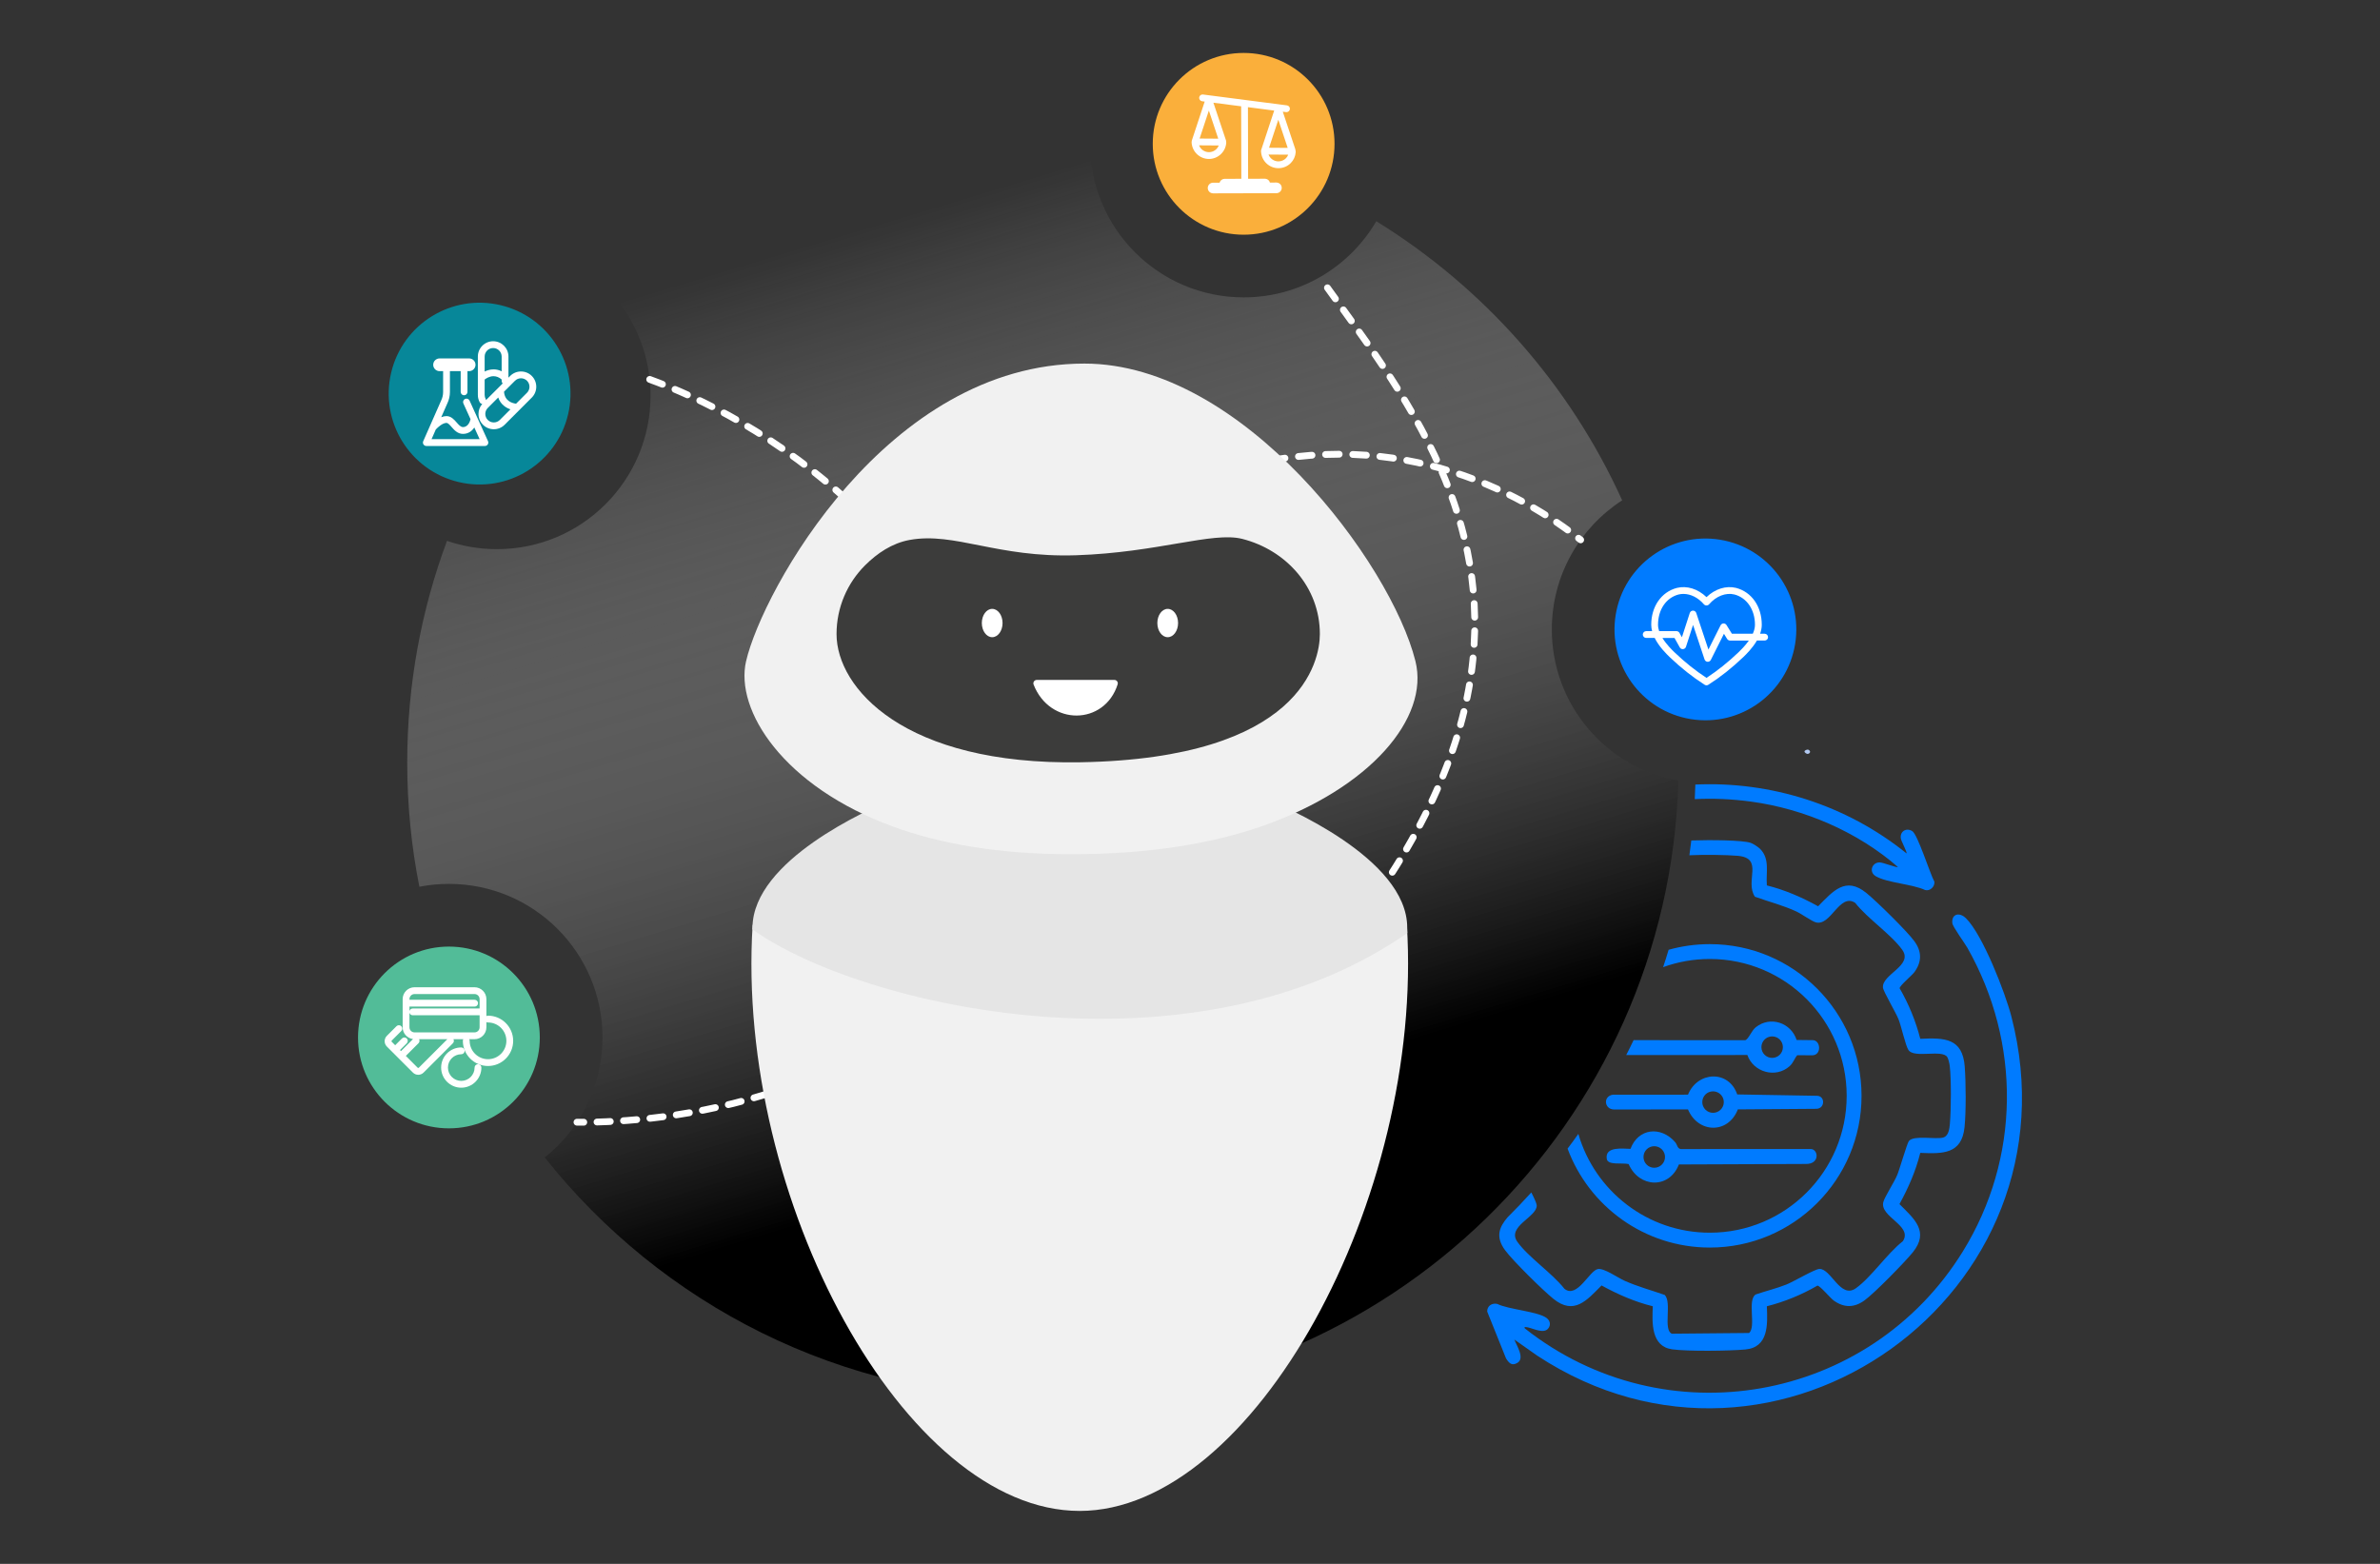
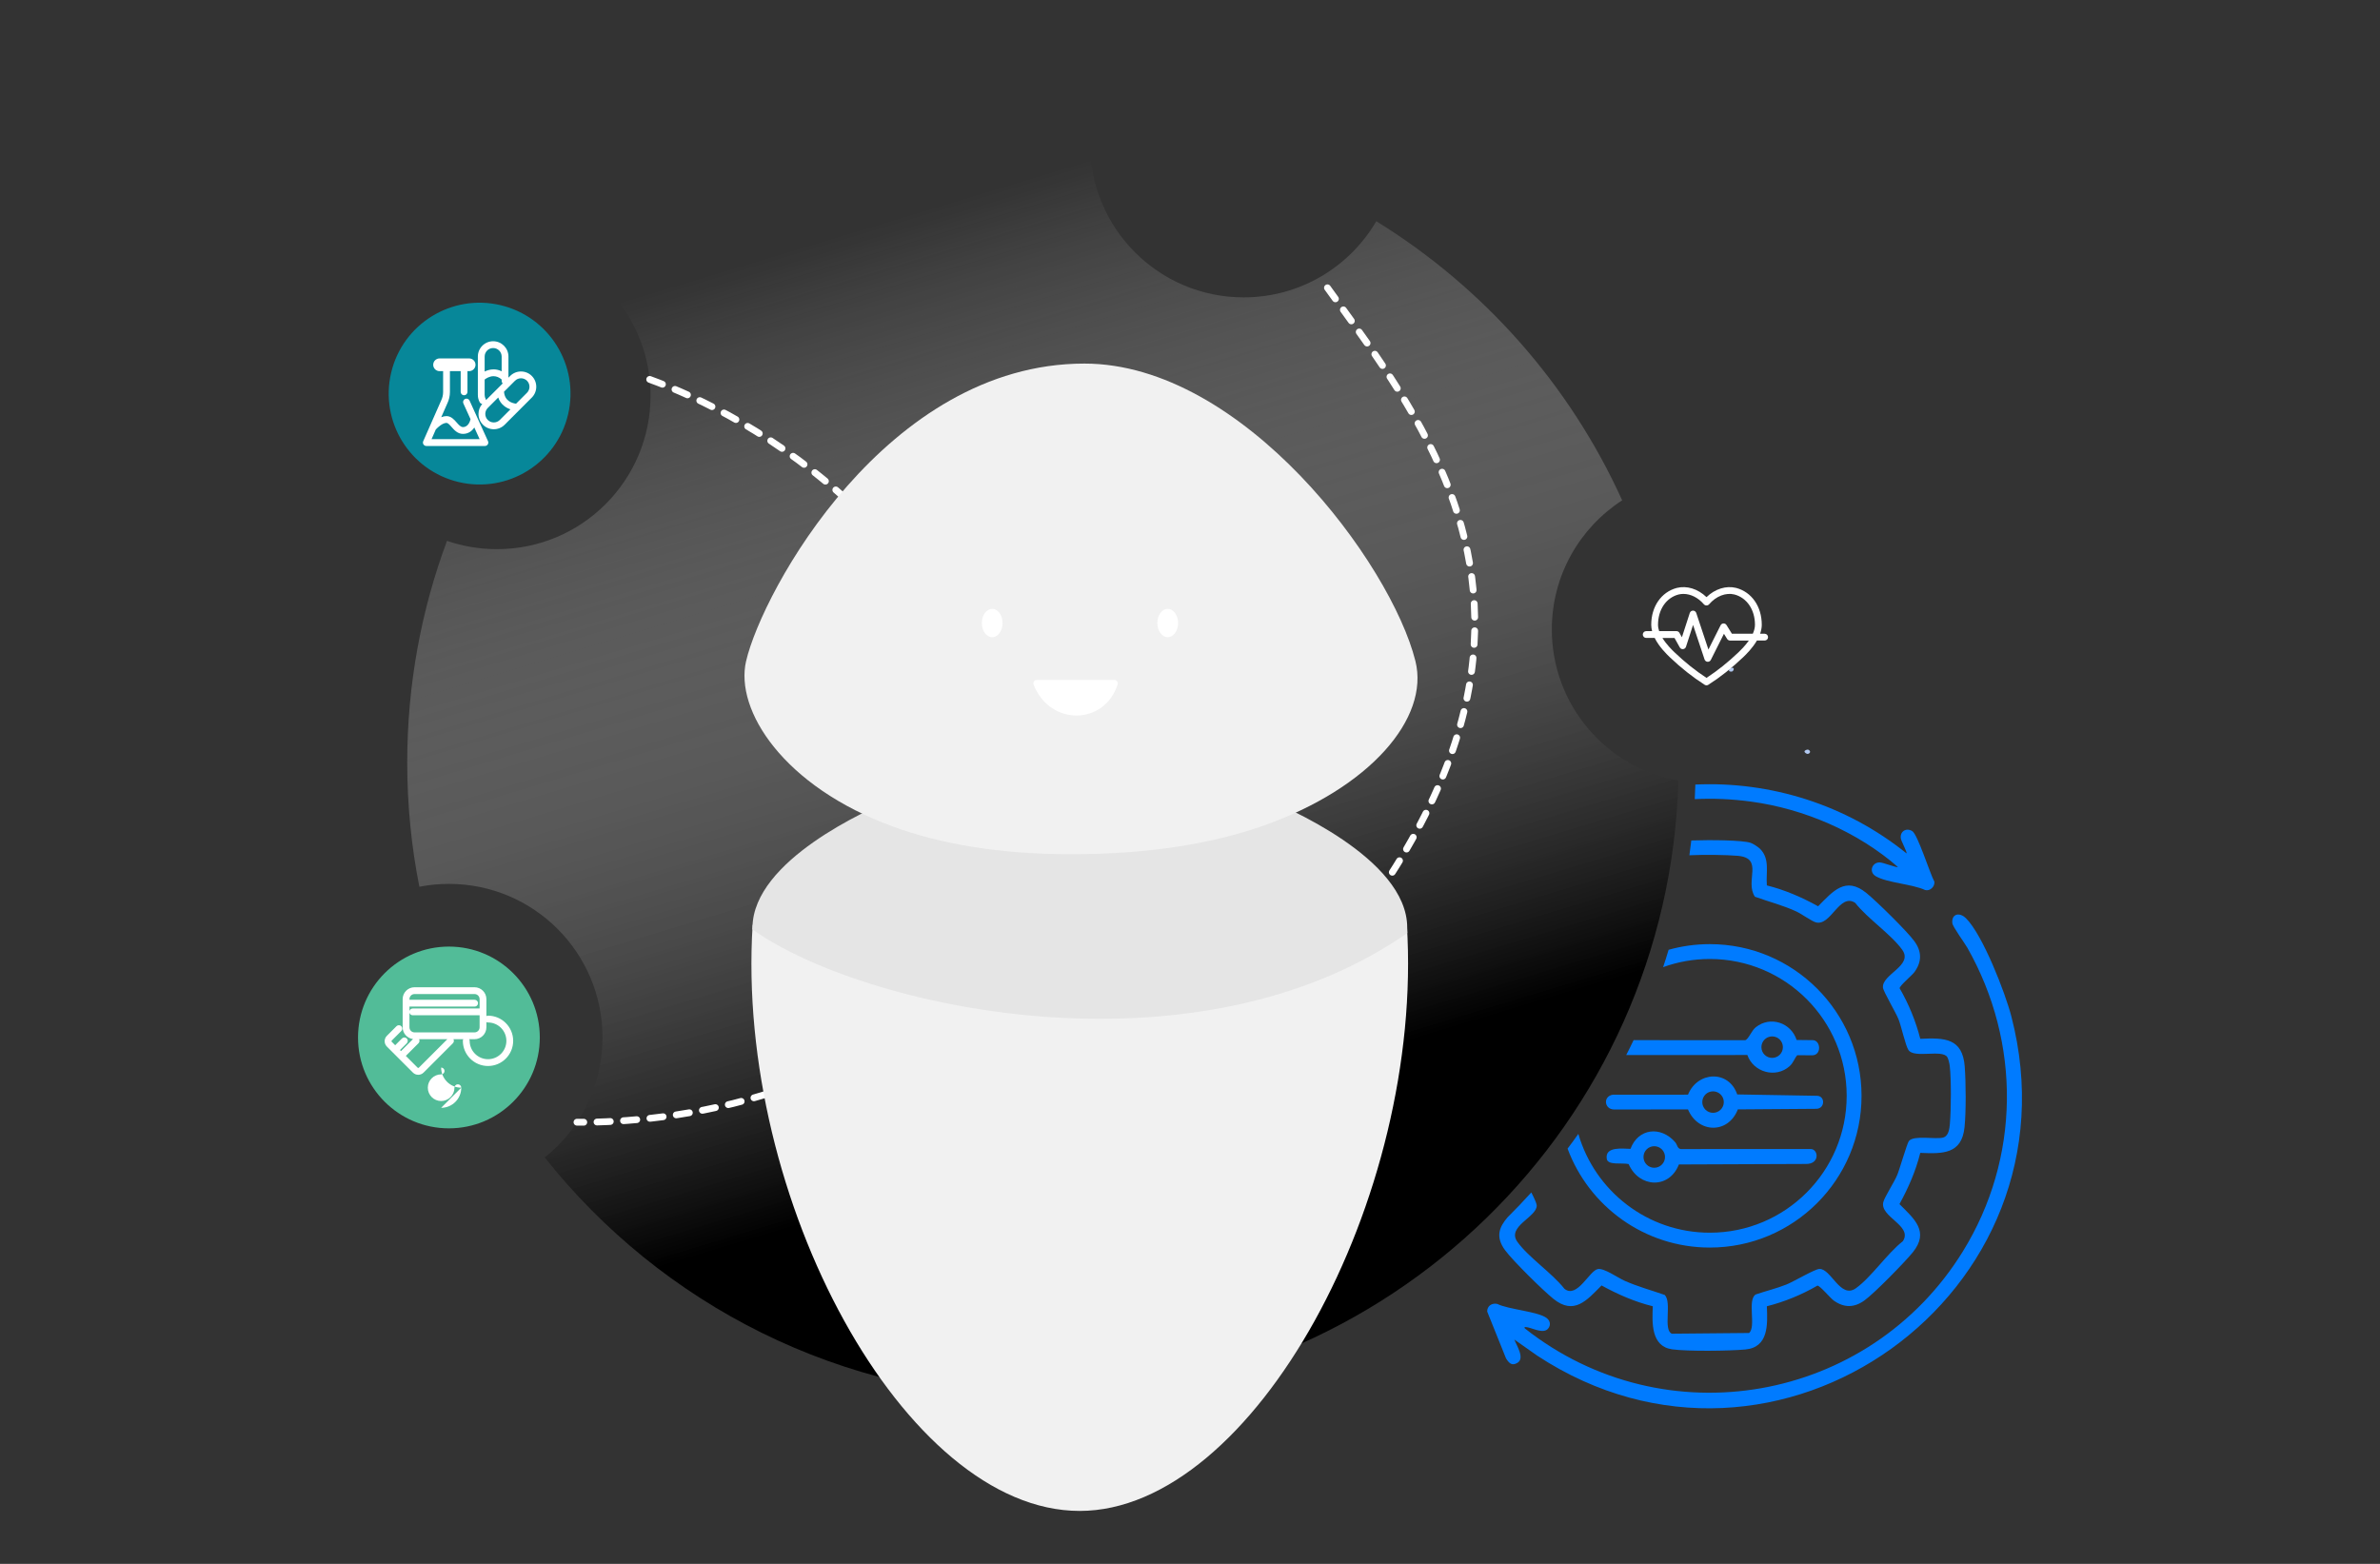
<svg xmlns="http://www.w3.org/2000/svg" id="Livello_2" viewBox="0 0 700 460">
  <rect x="0" y="0" width="700" height="460" fill="#333333" stroke="none" />
  <defs>
    <style>.cls-1,.cls-2,.cls-3,.cls-4{fill:none;}.cls-5{fill:#f1f1f1;}.cls-6{fill:#3c3c3b;}.cls-2{stroke-dasharray:3.902 3.902;}.cls-2,.cls-3,.cls-4,.cls-7{stroke:#fff;stroke-linecap:round;stroke-linejoin:round;stroke-width:2px;}.cls-8{fill:#007bff;}.cls-9{fill:#faaf3b;}.cls-3{stroke-dasharray:4 4;}.cls-10{fill:#52bc98;}.cls-11{fill:#e5e5e5;}.cls-12{fill:#078799;}.cls-7,.cls-13{fill:#fff;}.cls-14{fill:#b1c8f0;}.cls-15{fill:url(#Sfumatura_senza_nome_7);}</style>
    <linearGradient id="Sfumatura_senza_nome_7" x1="258.418" y1="65.651" x2="338.123" y2="329.415" gradientUnits="userSpaceOnUse">
      <stop offset="0" stop-color="#fff" stop-opacity="0" />
      <stop offset="1" stop-color="#000" />
    </linearGradient>
  </defs>
  <g id="Livello_1-2">
    <path class="cls-8" d="M568.94,259.34c.17,1.48-1.33,2.87-2.74,2.45-3.75-1.75-11.22-2.11-14.52-4.07-2.11-1.25-1.09-4.09,1.18-4.05.97.01,4.98,1.62,5.34,1.35-11.79-10.31-27.55-17.11-43.17-19.23-5.65-.77-11.19-1-16.57-.73.08-1.43.13-2.86.17-4.29,22.03-1,44.29,5.87,62.12,20.25.23-.28-1.55-3.59-1.68-4.36-.34-2.07,1.54-3.29,3.34-2.21,1.62.96,5.23,12.56,6.53,14.89Z" />
    <path class="cls-8" d="M445.404,394.024c.665,1.814,3.174,5.515.866,6.863-1.633.954-2.442.055-3.321-1.319l-5.535-13.771c-.064-1.64,1.393-2.624,2.973-2.251,3.256,1.619,11.919,2.214,14.468,4.113,1.052.784,1.334,2.006.534,3.064-1.278,1.689-4.272.112-5.891-.253-.251-.056-1.53-.369-1.005.276,41.172,32.526,101.248,21.897,128.783-22.593,16.959-27.401,17.214-61.413,1.367-89.362-.82-1.446-4.315-6.191-4.429-7.247-.292-2.71,2.068-3.361,4.016-1.438,4.936,4.871,11.551,21.932,13.346,28.863,21.083,81.439-68.952,146.09-139.45,99.789l-6.721-4.737Z" />
    <path class="cls-8" d="M577.87,313.77c-.64-8.41-5.87-8.55-13.08-8.21-1.33-5.21-3.39-10.22-6.07-14.86-.11-.68,3.66-3.81,4.36-4.78,2.19-3.04,2.19-6,0-9.03-2.1-2.92-11.19-11.84-14.15-14.23-6.17-5.01-9.83-.47-14.19,3.91-4.76-2.62-9.77-4.82-15.07-6.13-.32-3.79.97-7.76-1.99-10.75-.53-.53-2.05-1.53-2.77-1.77-2.55-.84-11.95-.88-17.47-.7-.17,1.45-.35,2.9-.56,4.35,4.48-.22,10.85-.12,14.21.16,7.83.67,1.99,7.49,5.07,12.04,4.02,1.44,8.2,2.51,12.09,4.29,1.62.74,4.57,2.9,5.84,3.25,4.4,1.19,6.97-8.78,11.56-5.74,3.62,4.63,10.57,9.25,13.84,13.82,3.32,4.64-6.06,7.2-5.68,11.11.1,1.11,3.79,7.32,4.57,9.28.82,2.06,2.07,7.79,2.93,9.08,1.68,2.53,9.89-.27,11.41,2.06.33.5.65,1.9.73,2.54.48,4.09.4,12.9.05,17.08-.13,1.49-.37,3.7-2.09,4.09-2.34.54-8.46-.76-9.95.97-.55.63-2.72,8.27-3.45,10.01-.91,2.19-3.66,6.38-4.08,7.93-1.2,4.39,8.77,6.96,5.73,11.56-4.63,3.61-9.24,10.56-13.81,13.83-4.56,3.27-7.3-5.82-10.74-5.68-1.39.06-7.57,3.74-9.66,4.57-2.94,1.17-6.08,1.92-9.07,2.94-2.57,1.62.22,9.58-1.95,11.33l-22.73.21c-2.63-1.21.12-9.17-2.07-11.4-3.94-1.38-8-2.47-11.83-4.18-1.96-.87-5.98-3.75-7.82-3.44-2.5.42-6.09,8.8-9.84,5.82-3.62-4.63-10.57-9.24-13.84-13.81-3.26-4.56,5.82-7.29,5.68-10.74-.03-.6-.73-2.12-1.59-3.8-2.27,2.51-4.61,4.96-7.01,7.34-2.31,2.73-3.7,5.63-.67,9.7,2.33,3.13,11,11.68,14.15,14.23,6.12,4.96,9.86.45,14.19-3.91,4.76,2.62,9.77,4.81,15.07,6.12-.21,4.82-.55,11.81,5.71,12.67,4.58.63,16.67.47,21.45.05,6.94-.62,6.61-7.35,6.39-12.72,5.21-1.32,10.22-3.38,14.87-6.07.67-.1,3.8,3.67,4.77,4.37,3.04,2.18,6,2.18,9.04,0,2.92-2.1,11.83-11.2,14.23-14.15,4.96-6.13.44-9.86-3.91-14.2,2.61-4.75,4.81-9.77,6.12-15.07,6.63.29,12.2.39,13.02-7.54.47-4.59.41-13.14.06-17.8Z" />
    <path class="cls-8" d="M502.89,277.71c-4.2,0-8.26.58-12.12,1.66-.51,1.72-1.05,3.42-1.62,5.11,4.28-1.55,8.91-2.4,13.74-2.4,22.23,0,40.25,18.02,40.25,40.25s-18.02,40.26-40.25,40.26c-18.34,0-33.82-12.28-38.67-29.06-1.03,1.46-2.08,2.9-3.17,4.33,6.3,16.99,22.66,29.1,41.84,29.1,24.64,0,44.62-19.98,44.62-44.62,0-24.65-19.98-44.63-44.62-44.63Z" />
    <path class="cls-8" d="M534.39,322.32l-23.44-.4c-2.5-7.29-11.69-6.82-14.48.07l-22.12.01c-2.9.45-2.55,4.27.34,4.35l21.78-.02c2.97,7.07,11.83,7.28,14.66-.01l23.05-.17c2.638,0,2.696-3.83.21-3.83ZM503.83,327.33c-1.74,0-3.16-1.42-3.16-3.16,0-1.75,1.42-3.16,3.16-3.16,1.75,0,3.17,1.41,3.17,3.16,0,1.74-1.42,3.16-3.17,3.16Z" />
    <path class="cls-8" d="M533.145,305.956l-4.726-.055c-1.64-5.08-7.73-7.17-12.03-3.73-1.26,1-2.16,3.61-3.12,3.8l-32.8-.02c-.7,1.48-1.42,2.94-2.17,4.39l35.63-.02c1.77,5.08,8.37,6.95,12.43,3.28,1.12-1.01,1.34-2.15,2.24-3.22.587-.011,3.728.031,4.398.031,2.822,0,2.559-4.456.148-4.456ZM521.22,311.17c-1.74,0-3.16-1.41-3.16-3.16,0-1.74,1.42-3.16,3.16-3.16,1.75,0,3.16,1.42,3.16,3.16,0,1.75-1.41,3.16-3.16,3.16Z" />
    <path class="cls-8" d="M532.55,337.98l-38.21.01c-1.02-.13-1.02-1.31-1.63-2.01-4.22-4.87-10.91-4.12-13.15,1.95-2.12-.01-7.599-.862-6.983,2.965.313,1.945,4.513,1.065,6.433,1.505,3.04,7.01,11.91,7.45,14.78.12l37.327-.15c4.23.083,3.73-4.39,1.433-4.39ZM486.54,343.49c-1.75,0-3.16-1.42-3.16-3.17s1.41-3.17,3.16-3.17,3.17,1.42,3.17,3.17-1.42,3.17-3.17,3.17Z" />
    <path class="cls-15" d="M493.64,229.62c-2.81,100.81-85.41,181.66-186.89,181.66-59.37,0-112.28-27.67-146.53-70.82,10.35-8.27,16.99-21.01,16.99-35.3,0-24.94-20.23-45.17-45.18-45.17-2.97,0-5.88.29-8.69.84-2.34-11.81-3.57-24.03-3.57-36.53,0-22.94,4.13-44.9,11.7-65.21,4.61,1.58,9.55,2.44,14.7,2.44,24.94,0,45.17-20.22,45.17-45.17,0-11.38-4.21-21.77-11.14-29.7,33.29-30.62,77.74-49.33,126.55-49.33,4.73,0,9.42.18,14.07.53-.14,1.46-.21,2.94-.21,4.44,0,24.95,20.22,45.17,45.17,45.17,16.65,0,31.19-9,39.01-22.4,31.56,19.47,56.89,48.06,72.32,82.1-12.45,8.05-20.69,22.05-20.69,37.97,0,22.24,16.07,40.71,37.22,44.48Z" />
    <path id="Tracciato_28350" class="cls-14" d="M531.747,220.491c-.251-.047-.984.202-1.012.542s.642.735.896.725c.348-.006.653-.235.756-.568v-.014c-.041-.344-.3-.621-.641-.685l.001-.001v-0Z" />
    <circle class="cls-12" cx="141.06" cy="115.777" r="26.732" transform="translate(-4.029 226.463) rotate(-76.717)" />
    <path class="cls-13" d="M145.235,126.258c-1.203,0-2.333-.467-3.182-1.316-.85-.85-1.318-1.98-1.318-3.183,0-1.093.387-2.126,1.097-2.944-.32-.04-.603-.232-.757-.521-.348-.65-.531-1.384-.529-2.122v-11.3c0-2.481,2.019-4.5,4.5-4.5,2.481,0,4.5,2.019,4.5,4.5v6.218l.508-.509c.848-.848,1.977-1.315,3.181-1.315,1.201,0,2.329.465,3.177,1.311,1.754,1.755,1.754,4.609.001,6.364l-7.995,8c-.849.849-1.979,1.316-3.183,1.316ZM143.467,119.992c-.473.472-.732,1.1-.732,1.768s.26,1.295.732,1.768c.471.472,1.099.731,1.768.731s1.296-.259,1.768-.731l3.122-3.123c-1.164-.399-2.876-1.337-3.583-3.484l-3.073,3.072ZM148.242,115.221c.201,2.789,2.468,3.394,3.542,3.522l3.213-3.215c.974-.974.975-2.56.001-3.534-.47-.469-1.097-.727-1.764-.727-.668,0-1.296.259-1.768.73,0,0-3.226,3.223-3.226,3.223ZM142.545,116.175c-0.0.41.101.817.293,1.176.057.107.093.22.109.333l4.902-4.898c-.193-.185-.304-.435-.304-.703v-.459c-.744-.643-1.549-.968-2.394-.968-1.186,0-2.172.644-2.606.98v4.539ZM145.045,102.373c-1.378,0-2.5,1.122-2.5,2.5v4.412c.654-.32,1.572-.639,2.63-.639.822,0,1.618.192,2.37.571v-4.344c0-1.378-1.122-2.5-2.5-2.5Z" />
    <path class="cls-13" d="M125.393,131.181c-.339,0-.653-.17-.837-.454-.186-.284-.215-.639-.078-.95l5.271-11.958c.381-.79.58-1.653.58-2.503v-6.147h-1.045c-1.031-.001-1.87-.84-1.87-1.871.001-1.03.839-1.868,1.869-1.87h8.701c.5.001.97.195,1.323.549.353.354.547.823.547,1.323,0,1.029-.838,1.867-1.869,1.869h-.493v6.098c0,.551-.449,1-1,1s-1-.449-1-1v-6.098h-3.163v6.147c0,1.15-.265,2.306-.765,3.341l-1.792,4.065c.543-.221,1.051-.329,1.542-.329,1.355,0,2.226.994,2.993,1.87.614.7,1.192,1.36,1.853,1.36,1.65,0,2.149-1.951,2.23-2.329l-2.103-4.623c-.111-.243-.12-.515-.026-.765.094-.25.28-.449.523-.559.131-.06.271-.09.414-.09.391,0,.749.23.91.586l5.423,11.923c.141.311.116.667-.069.955-.186.288-.5.459-.841.459h-17.229l-0.0 0ZM141.069,129.181l-1.564-3.439c-.609.923-1.65,1.881-3.344,1.881-1.569,0-2.561-1.132-3.357-2.042-.513-.585-1.042-1.188-1.489-1.188-1.149,0-2.602,1.345-3.021,1.817l-.018.02-.085.064-1.265,2.886h14.143Z" />
    <path id="Tracciato_28608" class="cls-14" d="M509.501,197.499c.155-.042.561-.563.374-.905s-.851-.124-1.103-.002c-.218.192-.299.496-.206.77.139.222.657.212.935.137h-0.0 0Z" />
-     <circle class="cls-8" cx="501.595" cy="185.139" r="26.732" transform="translate(238.5 650.601) rotate(-80.783)" />
    <path class="cls-13" d="M519.018,186.414h-1.344c.302-.851.493-1.734.493-2.633,0-5.372-2.948-9.628-7.526-10.849-2.973-.742-6.231.293-8.729,2.714-2.499-2.423-5.763-3.458-8.745-2.71-4.562,1.217-7.511,5.474-7.511,10.845,0,.631.099,1.254.257,1.865h-1.74c-.553,0-1,.448-1,1s.447,1,1,1h2.495c1.298,2.609,3.491,4.74,4.42,5.641,3.371,3.213,6.735,5.875,10.285,8.139.164.104.352.157.538.157s.374-.052.538-.157c3.55-2.263,6.914-4.926,10.308-8.16.822-.798,2.675-2.6,3.982-4.852h2.279c.553,0,1-.448,1-1s-.447-1-1-1ZM487.654,183.781c0-4.438,2.365-7.937,6.011-8.909.476-.119.963-.177,1.454-.177,2.135,0,4.346,1.097,6.032,3.06.381.442,1.137.442,1.518,0,2.073-2.416,4.942-3.521,7.471-2.887,3.661.976,6.026,4.475,6.026,8.913,0,.884-.25,1.776-.635,2.633h-6.143l-1.59-2.561c-.19-.307-.531-.481-.895-.472-.362.017-.687.227-.849.55l-3.578,7.126-3.581-10.759c-.137-.409-.519-.684-.949-.684h-.004c-.432.001-.814.281-.947.691l-2.316,7.143-.72-1.291c-.176-.317-.511-.513-.873-.513h-5.101c-.207-.615-.331-1.242-.331-1.865ZM511.355,191.839c-3.106,2.96-6.201,5.436-9.444,7.554-3.243-2.118-6.339-4.594-9.452-7.562-.726-.704-2.354-2.288-3.513-4.185h3.554l1.551,2.781c.193.348.564.55.971.508.396-.039.73-.308.854-.687l2.085-6.43,3.381,10.158c.128.383.475.652.877.682.024.001.049.002.072.002.376,0,.724-.212.894-.551l3.858-7.685.941,1.517c.183.294.504.473.85.473h5.538c-1.09,1.551-2.386,2.814-3.015,3.425Z" />
    <circle class="cls-10" cx="132.034" cy="305.164" r="26.732" />
    <path class="cls-13" d="M123.013,316.139c-.595,0-1.154-.232-1.576-.652l-7.654-7.655c-.867-.869-.867-2.282,0-3.15l2.831-2.832c.189-.188.44-.292.707-.292.268,0,.519.104.708.292.389.39.389,1.025,0,1.415l-2.831,2.832c-.043.042-.066.1-.066.16-.001.061.023.118.066.161l1.032,1.033,1.995-1.996c.189-.188.44-.292.708-.292.267,0,.518.104.707.292.39.39.39,1.025,0,1.415l-1.995,1.995.303.303,3.53-3.53c-1.738-.24-3.047-1.7-3.047-3.46v-8.292c0-1.927,1.568-3.495,3.495-3.495h17.639c1.927,0,3.495,1.568,3.495,3.495v4.995c.144-.082.306-.127.476-.127,4.08,0,7.4,3.32,7.4,7.4s-3.32,7.4-7.4,7.4-7.399-3.32-7.399-7.4c0-.172.046-.336.129-.481h-2.896c.215.381.16.875-.164,1.199l-8.616,8.616c-.421.42-.98.652-1.575.652ZM122.852,314.071c.04.041.099.063.161.063.062,0,.12-.022.16-.062l8.401-8.4h-8.313c.205.379.147.863-.172,1.184l-3.727,3.727,3.489,3.489ZM138.006,305.672c.084.145.13.309.13.481,0,2.978,2.422,5.4,5.399,5.4s5.4-2.422,5.4-5.4-2.423-5.4-5.4-5.4c-.17,0-.332-.045-.476-.127v1.551c0,1.927-1.568,3.495-3.495,3.495h-1.559ZM120.431,302.177c0,.825.671,1.495,1.495,1.495h17.639c.824,0,1.495-.67,1.495-1.495v-3.54h-19.661c-.465,0-.856-.319-.968-.749v4.289ZM120.431,297.386c.111-.43.503-.749.968-.749h19.661v-2.752c0-.824-.671-1.495-1.495-1.495h-17.639c-.824,0-1.495.67-1.495,1.495v.195h19.169c.552,0,1,.449,1,1s-.448,1-1,1h-19.169v1.306Z" />
-     <path class="cls-13" d="M135.665,319.938c-3.264,0-5.919-2.655-5.919-5.919s2.655-5.919,5.919-5.919c.552,0,1,.449,1,1s-.448,1-1,1c-2.161,0-3.919,1.758-3.919,3.919s1.758,3.919,3.919,3.919,3.92-1.758,3.92-3.919c0-.551.448-1,1-1s1,.449,1,1c0,3.264-2.656,5.919-5.92,5.919Z" />
-     <circle class="cls-9" cx="365.778" cy="42.304" r="26.732" />
-     <path class="cls-13" d="M356.77,56.871c-.903-.035-1.579-.749-1.546-1.626.034-.821.677-1.468,1.496-1.504l1.98-.006c.184-.638.754-1.105,1.413-1.133l4.98-.013-.053-21.322-8.154-1.056,3.627,10.868c.112.129.164.872.143.958-.192,2.625-2.422,4.714-5.072,4.72-2.72.007-4.966-2.126-5.114-4.854,0,0,.027-.605.135-.78l3.712-11.245-.751-.097c-.265-.034-.5-.17-.664-.381-.163-.211-.234-.474-.199-.738.064-.496.491-.87.993-.872.042-0.0.084.003.126.008l24.689,3.196c.265.034.5.17.664.381.163.211.234.474.199.738-.063.496-.488.871-.988.873-.044 0-.089-.003-.133-.009l-.964-.125,3.652,10.936c.071.185.166.872.146.956-.085,1.225-.588,2.348-1.45,3.214-.965.972-2.251,1.509-3.62,1.513-2.718.007-4.963-2.121-5.116-4.843l-.013-.12c-.01-.079.029-.346.029-.346.002-.007,3.846-11.637,3.846-11.637l-7.722-1.0.052,21.058,4.941-.012c.453.016.841.19,1.13.503.155.168.264.373.33.625l1.938-.005c.903.035,1.579.749,1.546,1.626-.034.821-.677,1.468-1.496,1.504l-.042.001-18.671.047-0.0 0ZM373.098,45.46c.462,1.199,1.622,2.014,2.91,2.01.837-.003,1.622-.331,2.211-.922.29-.292.516-.643.673-1.047l-5.794-.041h0ZM352.668,42.748c.462,1.199,1.623,2.012,2.911,2.009,1.281-.003,2.407-.783,2.88-1.968l-5.791-.041v0ZM378.736,43.501l-2.762-8.269-2.721,8.229,5.483.039ZM358.308,40.788l-2.759-8.266-2.72,8.227,5.479.039-0-0Z" />
+     <path class="cls-13" d="M135.665,319.938c-3.264,0-5.919-2.655-5.919-5.919c.552,0,1,.449,1,1s-.448,1-1,1c-2.161,0-3.919,1.758-3.919,3.919s1.758,3.919,3.919,3.919,3.92-1.758,3.92-3.919c0-.551.448-1,1-1s1,.449,1,1c0,3.264-2.656,5.919-5.92,5.919Z" />
    <path class="cls-4" d="M169.7,330.09c.628.006,1.294.008,1.996.005" />
    <path class="cls-2" d="M175.594,330.034c28.192-.762,95.8-9.379,127.904-71.8" />
    <path class="cls-4" d="M304.383,256.482c.295-.596.587-1.196.876-1.802" />
    <path class="cls-3" d="M191.09,111.6c28.22,10.28,94.81,44.36,120.09,142.45" />
    <path class="cls-3" d="M395.6,276.12c45.82-58.51,43.72-102.75,28.04-138.41-9.41-21.41-23.71-39.72-35.46-56.17" />
-     <path class="cls-3" d="M358.46,139.24c25.26-7.98,47.36-6.53,65.18-1.53v.01c19.14,5.35,33.35,14.81,41.26,21.07" />
    <path class="cls-5" d="M413.786,272.049c5.064,80.544-45.22,172.379-96.248,172.379-0,0,0-.002,0-.002-51.445,0-101.24-91.835-96.176-172.379l192.424.002Z" />
    <path class="cls-11" d="M413.888,272.835c0,.517.041,1.062.033,1.619-63.092,43.821-160.524,21.936-192.636-1.108l.035-.61c.246-19.633,33.797-34.556,41.462-37.716,13.596,4.951,30.814,8.087,52.219,8.087,23.156,0,41.862-3.208,56.589-8.406,5.699,2.285,42.298,17.675,42.298,38.133Z" />
    <path class="cls-5" d="M318.924,106.945c-58.153,0-94.702,66.928-99.485,87.523-3.349,14.419,10.953,36.919,43.343,48.716,13.596,4.951,30.814,8.087,52.219,8.087,23.156,0,41.862-3.208,56.589-8.406,31.339-11.057,48.898-31.614,44.712-48.398-7.16-28.712-50.658-87.523-97.377-87.523l-0.0 0Z" />
-     <path class="cls-6" d="M388.194,186.515c0,7.896-5.417,36.544-70.348,37.699-52.012.925-71.804-21.907-71.804-37.699,0-7.896,3.2-15.037,8.374-20.211,3.562-3.562,7.981-6.543,13.092-7.479,13.256-2.426,25.727,5.266,48.98,4.501,24.047-.792,40.178-7.026,48.876-4.815,12.89,3.277,22.83,14.192,22.83,28.004Z" />
    <path class="cls-7" d="M327.766,200.997c-3.557,11.196-18.394,11.399-22.835,0h22.835Z" />
    <ellipse class="cls-13" cx="291.821" cy="183.262" rx="3.049" ry="4.166" />
    <ellipse class="cls-13" cx="343.444" cy="183.262" rx="3.049" ry="4.166" />
    <rect class="cls-1" width="700" height="460" />
  </g>
</svg>